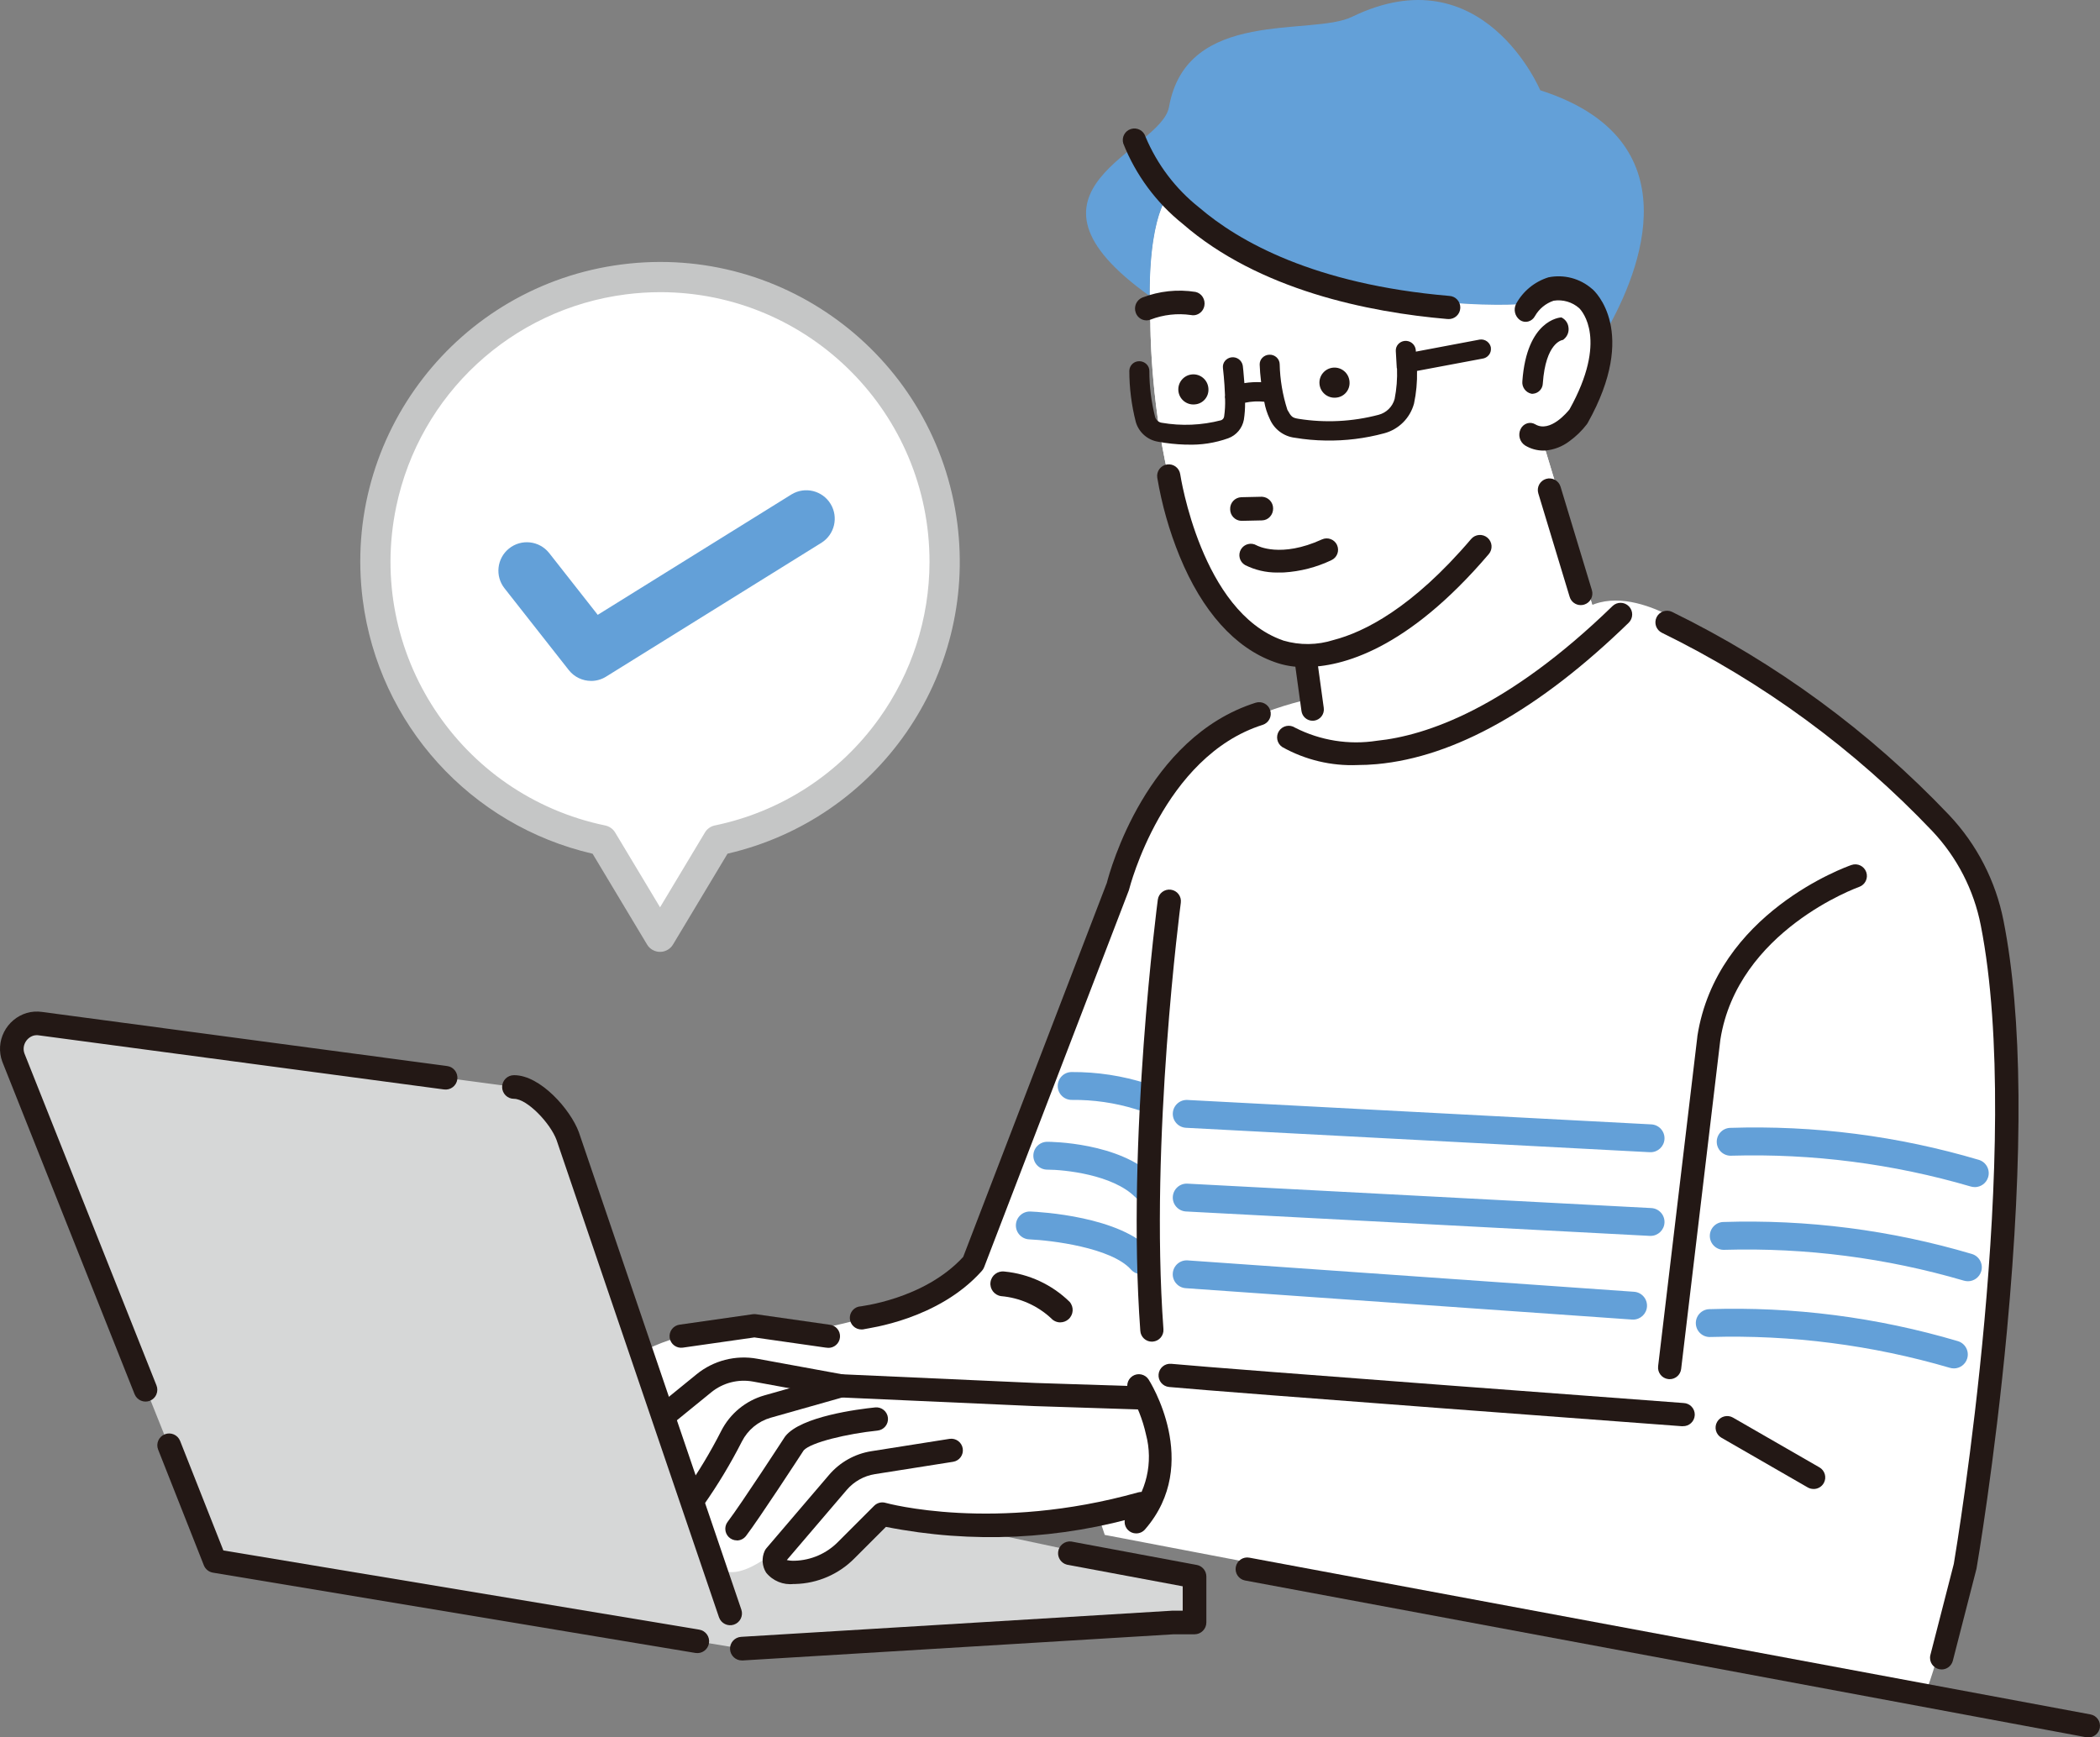
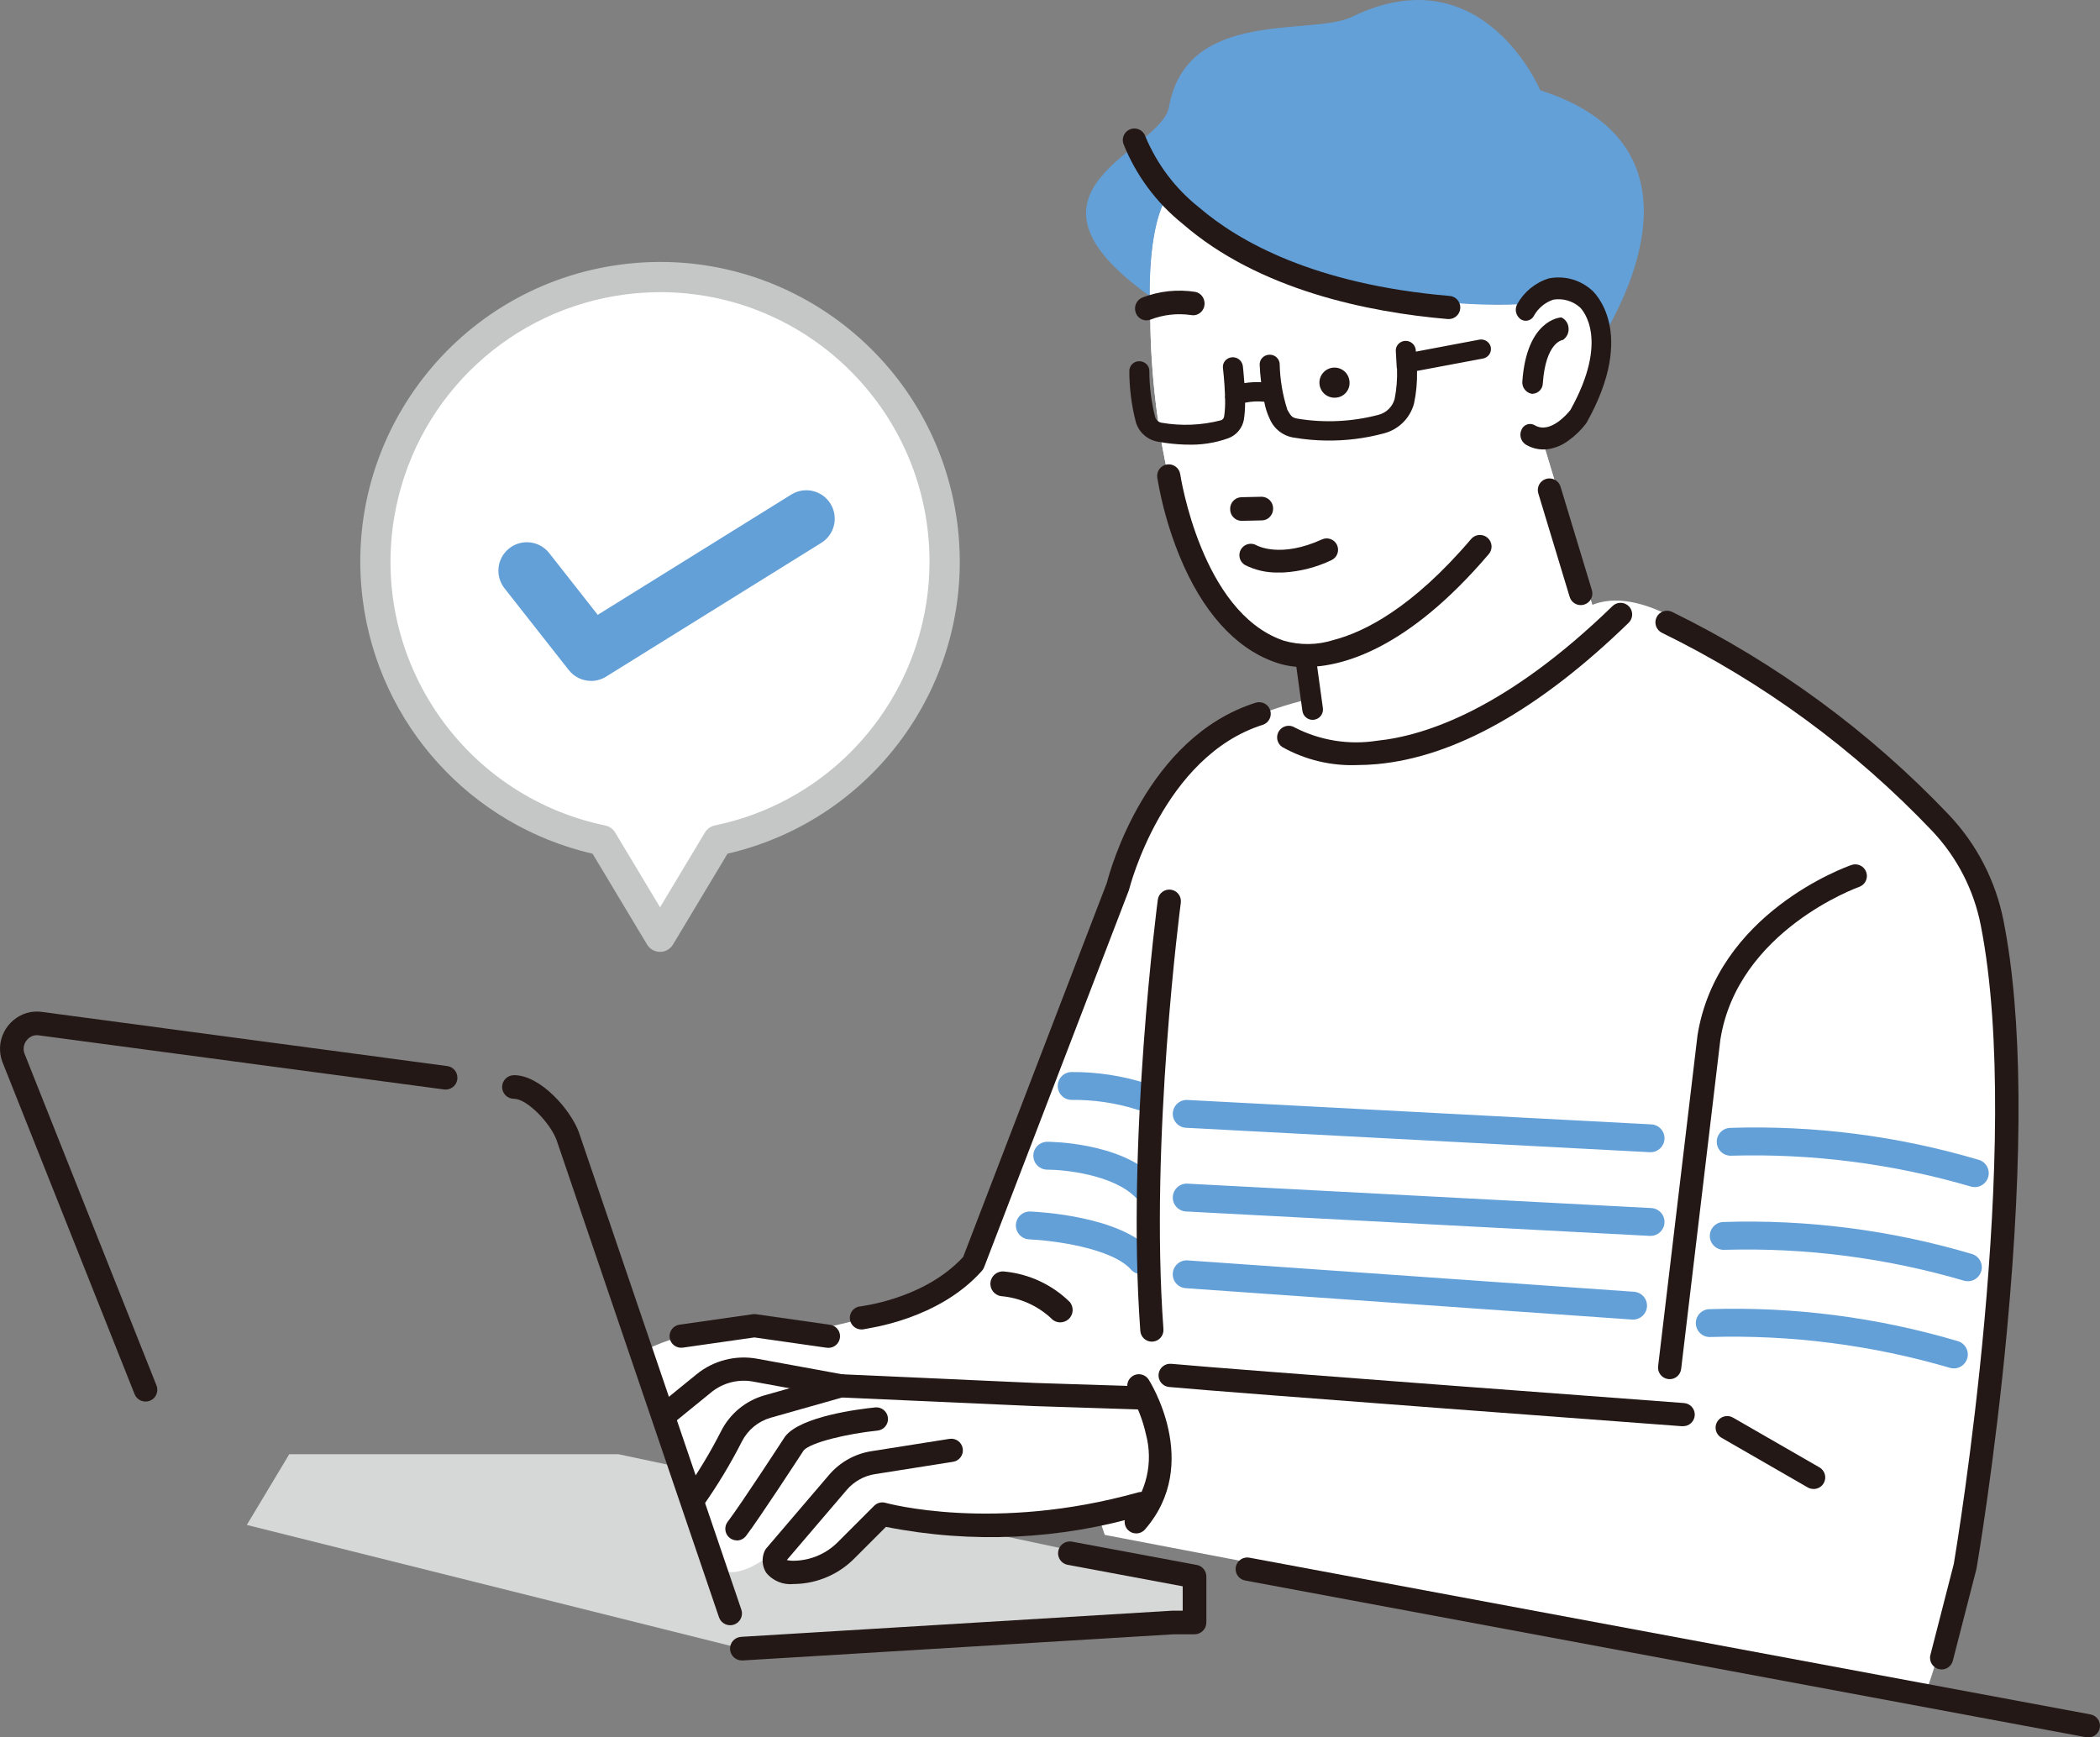
<svg xmlns="http://www.w3.org/2000/svg" id="b" viewBox="0 0 150 124.109">
  <rect x="0" y="0" width="150" height="124.109" fill="#808080" stroke="none" />
  <g id="c">
    <path id="d" d="M83.81,115.904l-30.808,1.871-35.372-8.843,3.032-5.053h23.51l41.155,8.742v3.285h-1.517Z" fill="#d6d7d7" />
-     <path id="e" d="M40.547,81.146l12.454,36.629-37.655-6.268L.953,75.543c-.341-.954.156-2.004,1.111-2.345.029-.01.058-.02.087-.029.243-.068.497-.083.746-.046l33.821,4.523c1.439-.011,3.333,2.15,3.834,3.499" fill="#d6d7d7" />
    <path id="f" d="M97.593,49.307s-12.142.561-15.878,8.966l-11.77,31.008s-2.241,4.109-12.328,5.792c0,0-6.911-1.121-11.768,1.495l5.23,14.944s.68,2.464,5.043-1.307c0,0-3.175,3.362,2.989,1.681l2.615-2.616s.747-1.495,4.109-.187c0,0,8.78,1.121,12.515-1.121l.561,1.681,58.657,11.205s2.989-7.098,5.044-28.207c0,0,1.121-14.757.561-22.042,0,0-.931-9.9-7.285-14.57,0,0-10.834-8.032-14.944-11.021,0,0-5.977-4.484-8.966-.373l-14.384,4.673Z" fill="#fff" />
    <path id="g" d="M83.771,13.561s-1.993,1.241-1.6,9.552c0,0-.082,20.847,10.348,23.953l1.241,4.344s3.212,8.472,20.647-5.974l-4.039-13.342s4.288-.854,4.537-7.579c0,0-.873-7.328-6.539-2.793,0,0-15.181,1.001-24.595-8.171" fill="#fff" />
    <path id="h" d="M83.771,13.561s-1.993,1.241-1.6,9.552c0,0-.082,20.847,10.348,23.953l1.241,4.344s3.212,8.472,20.647-5.974l-4.039-13.342s4.288-.854,4.537-7.579c0,0-.873-7.328-6.539-2.793,0,0-15.181,1.001-24.595-8.171" fill="#fff" />
    <path id="i" d="M83.771,13.567c9.412,9.168,24.595,8.171,24.595,8.171,4.402-3.524,5.911.114,6.365,1.911,2.44-4.272,6.272-13.682-4.714-17.201,0,0-4.103-9.786-13.445-5.246-2.889,1.405-11.814-.673-13.072,6.44-.563,3.182-12.101,5.854-1.382,13.502-.014-6.53,1.655-7.575,1.655-7.575" fill="#63a0d8" />
-     <path id="j" d="M85.333,28.889c-.592.051-1.113-.388-1.164-.98s.388-1.113.98-1.164c.592-.051,1.113.388,1.164.98.001.014.002.029.003.044.04.578-.395,1.079-.973,1.119-.003,0-.006,0-.01,0" fill="#231815" />
    <path id="k" d="M95.413,28.406c-.592.051-1.113-.388-1.164-.98s.388-1.113.98-1.164c.592-.051,1.113.388,1.164.98.001.014.002.029.003.044.04.578-.395,1.079-.973,1.119-.003,0-.006,0-.01,0" fill="#231815" />
    <path id="l" d="M85.317,22.439h0c-.08.01-.16.007-.239-.01-.989-.141-1.997-.028-2.93.33-.08.032-.166.049-.252.051-.313,0-.592-.197-.696-.492-.147-.389.038-.824.42-.988,1.196-.459,2.492-.597,3.757-.4.193.043.361.162.464.331.107.172.144.378.103.576-.058.315-.311.558-.629.603" fill="#231815" />
    <path id="m" d="M81.886,22.886c-.342-.004-.645-.221-.759-.543-.161-.428.043-.907.463-1.086,1.21-.467,2.522-.607,3.803-.404.215.046.402.178.517.365.118.188.159.415.115.633-.066.348-.346.615-.696.665h-.01c-.085.01-.171.006-.254-.012-.973-.14-1.966-.028-2.884.326-.09.036-.185.055-.281.057h-.014ZM84.314,20.897c-.91.016-1.811.186-2.664.503-.344.147-.51.54-.376.889.093.264.341.44.621.442.077-.001.153-.017.224-.046.947-.365,1.972-.48,2.976-.334.068.014.138.018.207.009l.01.077-.009-.077c.285-.041.511-.259.563-.542.036-.178.002-.363-.094-.517-.092-.151-.241-.258-.414-.297-.345-.072-.696-.106-1.048-.103" fill="#231815" />
    <path id="n" d="M90.145,35.485h-.035l-1.448.032c-.457.018-.812.403-.794.859,0,0,0,.002,0,.002,0,.444.349.809.792.827h.035l1.448-.032c.218-.005.424-.099.57-.261.15-.163.23-.378.224-.6-.003-.442-.35-.805-.792-.827" fill="#231815" />
    <path id="o" d="M106.498,24.855c-.057-.387-.417-.654-.804-.598l-4.56.861-.007-.121c-.042-.398-.398-.686-.796-.644-.176.018-.338.1-.458.231-.121.133-.183.309-.173.488l.068,1.19c0,.024.007.047.019.068.027.728-.03,1.457-.171,2.172-.153.554-.59.985-1.147,1.129-1.867.493-3.816.59-5.723.285-.433-.073-.507-.133-.79-.642-.34-1.057-.526-2.157-.55-3.267-.006-.182-.085-.354-.219-.478-.14-.131-.326-.2-.517-.191-.193.004-.376.085-.508.224-.124.13-.191.304-.185.484.01.352.047.793.103,1.256-.399-.02-.8.002-1.195.065-.048-.698-.113-1.235-.114-1.241-.064-.395-.436-.662-.831-.598-.175.029-.333.12-.445.258-.112.14-.163.32-.142.499,0,.009.115.962.147,1.949-.016.087-.014.177.006.264.015.418-.007.836-.067,1.249-.016.127-.102.233-.223.274-1.385.361-2.831.421-4.24.177-.22-.035-.4-.192-.465-.404-.275-1.076-.414-2.182-.414-3.293.002-.185-.073-.363-.207-.491-.134-.13-.313-.204-.5-.207-.387-.012-.711.291-.724.678,0,1.235.156,2.464.462,3.66.213.737.831,1.286,1.588,1.412.639.117,1.287.186,1.936.207h.129c1.005.038,2.007-.116,2.954-.455.578-.214,1.001-.716,1.113-1.323.062-.402.091-.808.087-1.215.45-.095.912-.119,1.369-.069.074.425.206.838.393,1.228.315.74,1.003,1.254,1.802,1.345.722.121,1.452.186,2.183.197,1.414.026,2.825-.148,4.19-.517,1.04-.278,1.852-1.089,2.131-2.129.161-.764.233-1.545.213-2.326l4.654-.874c.191-.021.365-.118.483-.27.111-.141.161-.321.138-.499" fill="#231815" />
    <path id="p" d="M110.366,32.104c-.487.026-.97-.096-1.387-.35-.35-.228-.478-.68-.299-1.057.137-.337.523-.5.86-.362.029.012.057.026.084.042,1.107.655,2.357-.847,2.547-1.089,2.792-5.006.909-7.107.685-7.331-.518-.459-1.215-.662-1.899-.553-.586.194-1.079.6-1.383,1.138-.158.327-.551.464-.878.306-.028-.013-.054-.028-.079-.045-.337-.243-.444-.697-.251-1.065.486-.885,1.295-1.548,2.259-1.85,1.081-.217,2.202.08,3.034.804.015.011.029.023.043.035.135.118,3.271,2.966-.366,9.453-.015.027-.032.053-.051.079-.351.458-.767.862-1.235,1.201-.489.371-1.073.596-1.684.65" fill="#231815" />
-     <path id="q" d="M110.231,32.187c-.456-.002-.903-.128-1.293-.365-.384-.249-.524-.743-.33-1.156.09-.203.263-.358.475-.426.194-.06.405-.034.579.071,1.063.629,2.309-.895,2.447-1.07,2.753-4.946.91-7.009.691-7.227-.499-.441-1.169-.636-1.827-.533-.564.189-1.038.579-1.332,1.095-.101.195-.28.338-.493.393-.198.049-.408.012-.576-.103-.368-.266-.486-.762-.277-1.166.496-.905,1.324-1.582,2.309-1.89,1.105-.224,2.252.077,3.103.817l.048.038c.138.12,3.318,3.009-.35,9.55-.017.03-.036.059-.056.087-.356.465-.778.876-1.253,1.218-.5.38-1.098.61-1.724.664h-.139M109.296,30.36c-.055,0-.11.008-.163.025-.17.055-.309.181-.381.344-.162.341-.047.75.269.957.404.247.872.365,1.345.339.597-.053,1.167-.273,1.643-.636.461-.334.871-.733,1.217-1.184.017-.023.032-.047.045-.071,3.607-6.432.517-9.24.383-9.357l-.038-.031c-.813-.709-1.91-1.002-2.968-.791-.943.296-1.734.945-2.209,1.811-.173.333-.077.744.226.965.132.091.297.121.453.083.17-.045.313-.16.394-.316.315-.555.826-.973,1.432-1.172.707-.116,1.428.092,1.965.566.237.235,2.152,2.379-.663,7.43-.247.31-1.503,1.8-2.654,1.118-.088-.053-.189-.081-.292-.082" fill="#231815" />
    <path id="r" d="M109.511,28.054c-.037.003-.075.003-.113,0-.378-.084-.63-.443-.581-.827.31-4.289,2.595-4.466,2.689-4.471.42.224.578.747.353,1.166-.047.088-.109.167-.184.234l-.069.058c-.052.006-1.279.195-1.487,3.177-.007.344-.27.629-.612.665" fill="#231815" />
    <path id="s" d="M109.478,28.132c-.03,0-.06-.002-.09-.006-.418-.09-.698-.483-.647-.907.317-4.357,2.665-4.537,2.766-4.544.013,0,.026.002.037.007.272.134.457.398.49.7.047.31-.068.622-.304.827l-.069.059c-.011.01-.026.016-.04.018-.05.006-1.216.187-1.42,3.103-.012.383-.305.697-.686.736h-.037M111.494,22.825c-.238.022-2.305.333-2.601,4.399-.045.344.179.665.517.743.033.003.066.003.098,0,.303-.035.533-.288.539-.593.2-2.854,1.345-3.206,1.531-3.244l.054-.046c.196-.172.291-.433.25-.691-.026-.243-.17-.457-.385-.572" fill="#231815" />
    <path id="t" d="M93.759,51.421c-.369,0-.68-.273-.73-.638l-.51-3.711c-.068-.402.202-.784.604-.852.402-.068.783.202.852.604.003.016.005.032.007.047l.51,3.711c.055.405-.229.777-.634.832-.033.004-.066.007-.099.007" fill="#231815" />
-     <path id="u" d="M93.758,51.486c-.401-.001-.741-.297-.796-.695l-.51-3.711c-.071-.439.226-.852.665-.923.439-.071.852.226.923.665.002.013.004.026.005.039l.51,3.711c.06.44-.248.846-.688.907-.037.005-.074.007-.111.007M93.25,46.299c-.031,0-.062.002-.093.006-.367.051-.624.39-.574.757l.509,3.711c.037.369.366.639.736.602.369-.037.639-.366.602-.736-.002-.017-.004-.033-.007-.049l-.51-3.711c-.046-.332-.329-.579-.664-.58" fill="#231815" />
    <path id="v" d="M95.505,38.935c-.188-.409-.671-.589-1.081-.402-2.941,1.345-4.6.459-4.668.422-.388-.228-.888-.099-1.117.289-.228.388-.099.888.289,1.116.715.36,1.505.545,2.305.538.15,0,.31,0,.47-.005,1.178-.072,2.331-.37,3.397-.878.409-.187.59-.671.403-1.08,0,0,0,0,0,0" fill="#231815" />
    <path id="w" d="M47.532,101.879c-.457.004-.83-.364-.834-.821-.002-.253.112-.494.31-.652l2.744-2.234c1.213-.989,2.798-1.395,4.337-1.112l6.055,1.109,13.828.621,7.71.248c.457.007.822.383.814.84-.007.457-.383.822-.84.814h-.027l-7.721-.249-13.895-.621c-.038-.002-.075-.006-.113-.012l-6.108-1.119c-1.061-.195-2.154.086-2.99.767l-2.744,2.234c-.148.121-.333.186-.523.186" fill="#231815" />
    <path id="x" d="M93.239,47.649c-.754.02-1.505-.103-2.213-.362-2.815-1.004-5.156-3.62-6.77-7.557-.737-1.806-1.272-3.688-1.595-5.612-.066-.453.248-.874.701-.94.453-.066.874.248.94.701.019.123,1.509,9.809,7.301,11.853.022.007.043.017.065.026,1.176.346,2.428.331,3.595-.043,2.15-.557,5.6-2.26,9.816-7.21.297-.349.821-.391,1.169-.094.349.297.391.821.094,1.169-5.828,6.843-10.501,8.067-13.103,8.067" fill="#231815" />
    <path id="y" d="M112.911,43.225c-.366,0-.688-.239-.793-.59l-2.239-7.391c-.133-.438.115-.901.553-1.034.438-.133.901.115,1.034.553h0l2.239,7.391c.134.437-.111.9-.548,1.034-.08.025-.163.037-.246.036" fill="#231815" />
    <path id="z" d="M96.969,54.65c-1.877.078-3.739-.368-5.378-1.286-.381-.254-.484-.769-.23-1.15.254-.381.769-.484,1.15-.23,1.8.916,3.842,1.242,5.837.931,3.533-.362,9.321-2.325,16.829-9.619.328-.319.854-.312,1.173.017.319.328.312.854-.017,1.173h0c-6.371,6.191-12.423,9.589-17.988,10.099-.482.044-.939.064-1.373.064" fill="#231815" />
    <path id="aa" d="M59.115,96.275c-.039,0-.079-.003-.118-.008l-5.113-.73-5.113.73c-.453.065-.873-.25-.938-.703s.25-.873.703-.938l5.23-.747c.078-.011.157-.011.235,0l5.23.747c.457.032.801.428.769.885-.032.457-.428.802-.885.77" fill="#231815" />
    <path id="ab" d="M61.545,94.968c-.457.009-.834-.355-.843-.812-.007-.384.251-.722.623-.817.052-.014,4.667-.496,7.475-3.555l10.26-26.717c.225-.883,2.827-10.395,10.629-12.869.437-.138.903.103,1.041.54.139.437-.103.903-.54,1.041h0c-7.116,2.256-9.509,11.642-9.533,11.737-.008.033-.018.065-.03.097l-10.333,26.909c-.036.094-.088.18-.155.255-3.116,3.505-8.142,4.098-8.372,4.162-.072.02-.147.03-.221.03" fill="#231815" />
    <path id="ac" d="M56.704,113.148c-.757.09-1.507-.218-1.984-.814-.289-.464-.328-1.042-.103-1.541.032-.071.074-.136.124-.195l4.48-5.244c.773-.905,1.844-1.504,3.019-1.69l5.579-.881c.452-.071.877.237.948.69s-.237.877-.69.948l-5.579.881c-.785.124-1.5.524-2.017,1.128l-4.28,5.01c.186.041.377.057.568.049,1.171-.033,2.284-.52,3.103-1.358l2.57-2.57c.214-.212.525-.291.814-.207.075.022,7.769,2.135,18.041-.749.441-.124.899.133,1.023.574.124.441-.133.899-.574,1.023-5.993,1.786-12.33,2.084-18.464.868l-2.237,2.237c-1.121,1.141-2.641,1.802-4.24,1.843h-.103" fill="#231815" />
    <path id="ad" d="M49.586,107.857c-.457.001-.828-.368-.83-.825,0-.173.053-.341.153-.482.97-1.381,1.841-2.829,2.606-4.333.63-1.238,1.746-2.159,3.082-2.54l5.224-1.479c.441-.125.899.131,1.024.572.125.441-.131.899-.572,1.024l-5.224,1.479c-.891.255-1.635.869-2.055,1.695-.802,1.575-1.714,3.091-2.73,4.537-.155.221-.409.351-.678.351" fill="#231815" />
    <path id="ae" d="M120.197,101.88h-.062c-.327-.024-32.743-2.433-36.63-2.803-.457-.043-.792-.449-.749-.906s.449-.792.906-.749c3.869.369,36.269,2.776,36.595,2.801.457.017.814.4.797.857s-.4.814-.857.797h0" fill="#231815" />
    <path id="af" d="M119.264,98.519c-.035,0-.069-.002-.103-.006-.454-.054-.778-.465-.724-.919,0,0,0-.002,0-.002l2.802-23.537v-.029c1.368-8.797,10.616-12.101,11.009-12.237.433-.15.905.078,1.056.511s-.078.905-.511,1.056h0c-.087.03-8.688,3.121-9.911,10.912l-2.8,23.521c-.049.419-.406.734-.827.731" fill="#231815" />
    <path id="ag" d="M129.535,106.362c-.145,0-.288-.038-.414-.111l-6.164-3.55c-.397-.229-.534-.736-.305-1.132.228-.397.736-.534,1.132-.305l6.164,3.549c.4.221.545.725.324,1.124-.148.268-.432.432-.737.427" fill="#231815" />
    <path id="ah" d="M138.689,119.254c-.457.001-.828-.368-.83-.825,0-.071.009-.141.026-.209l1.672-6.505c.192-1.138,5.005-30.029,1.925-45.625-.496-2.523-1.696-4.853-3.461-6.723-5.542-5.831-12.08-10.627-19.307-14.162-.413-.198-.587-.694-.389-1.107.198-.413.694-.587,1.107-.389h0c7.409,3.623,14.113,8.54,19.795,14.518,1.98,2.098,3.326,4.713,3.882,7.544,1.345,6.784,1.422,16.635.246,29.28-.874,9.392-2.156,16.905-2.172,16.98,0,.023-.008.044-.015.066l-1.681,6.538c-.094.366-.425.621-.803.621" fill="#231815" />
    <path id="ai" d="M149.15,124.109c-.056,0-.111-.005-.165-.017l-60.062-11.194c-.449-.091-.739-.528-.649-.977.091-.449.528-.739.977-.649l60.062,11.194c.45.078.752.506.674.956-.07.405-.427.697-.838.686" fill="#231815" />
    <path id="aj" d="M52.637,110.036c-.457.002-.829-.368-.83-.825,0-.183.059-.36.17-.505.986-1.299,4.044-6.005,4.075-6.053.014-.023.031-.044.048-.066,1.126-1.408,5.195-1.925,6.412-2.05.457-.047.865.286.912.743.047.457-.286.865-.743.912-2.149.221-4.758.838-5.275,1.413-.33.507-3.135,4.815-4.116,6.109-.157.207-.401.328-.661.328" fill="#231815" />
    <path id="ak" d="M81.155,109.537c-.457,0-.827-.372-.826-.828,0-.201.073-.394.206-.545,1.358-1.562,1.853-3.696,1.321-5.696-.235-1.065-.641-2.086-1.203-3.021-.25-.383-.143-.897.24-1.148s.897-.143,1.148.24h0c.039.059,3.845,5.999-.254,10.712-.157.181-.386.286-.626.285" fill="#231815" />
    <path id="al" d="M103.447,22.788h-.072c-5.612-.484-13.445-2.056-18.9-6.8-1.888-1.512-3.349-3.489-4.24-5.737-.135-.438.11-.902.547-1.037s.902.11,1.037.547c.831,1.988,2.153,3.732,3.842,5.068,2.825,2.421,8.215,5.482,17.854,6.309.457.019.812.406.792.863-.019.457-.406.812-.863.792" fill="#231815" />
    <path id="am" d="M75.739,94.463c-.253,0-.494-.108-.662-.297-.98-.908-2.234-1.463-3.565-1.578-.486-.065-.827-.511-.762-.996s.511-.827.996-.762h0c1.753.169,3.395.932,4.654,2.163.322.368.284.926-.083,1.248-.161.141-.368.219-.582.219" fill="#231815" />
    <path id="an" d="M117.893,82.306h-.053l-33.126-1.744c-.549-.029-.971-.497-.942-1.046s.497-.971,1.046-.942l33.126,1.744c.549.025.974.491.948,1.039-.024.534-.466.953-1,.949" fill="#63a0d8" />
    <path id="ao" d="M117.893,88.284h-.053l-33.126-1.744c-.549-.029-.971-.497-.942-1.046s.497-.971,1.046-.942h0l33.126,1.744c.549.025.974.491.948,1.039-.024.534-.466.953-1,.949" fill="#63a0d8" />
    <path id="ap" d="M116.644,94.261h-.071l-31.88-2.241c-.548-.039-.962-.514-.923-1.063.039-.548.514-.962,1.063-.923h0l31.88,2.241c.548.035.964.509.929,1.057-.034.525-.471.933-.997.931" fill="#63a0d8" />
    <path id="aq" d="M81.529,79.318c-.135,0-.268-.027-.392-.081-1.486-.459-3.035-.684-4.59-.667-.55,0-.995-.445-.995-.995s.445-.995.995-.995c1.825-.012,3.641.267,5.378.827.506.215.741.8.525,1.305-.157.367-.518.606-.917.605" fill="#63a0d8" />
    <path id="ar" d="M81.778,85.794c-.264,0-.517-.105-.703-.292-1.6-1.6-5.068-1.95-6.27-1.95-.55,0-.995-.445-.995-.995s.445-.995.995-.995c.207,0,5.171.029,7.677,2.533.389.388.39,1.018.002,1.407-.187.187-.44.292-.705.292" fill="#63a0d8" />
    <path id="as" d="M81.53,91.023c-.285,0-.556-.121-.745-.334-1.4-1.575-5.722-2.091-7.268-2.157-.549-.023-.976-.487-.953-1.036.023-.549.487-.976,1.036-.953.655.027,6.463.338,8.672,2.824.364.411.326,1.04-.085,1.405-.182.161-.416.25-.659.25" fill="#63a0d8" />
    <path id="at" d="M82.278,95.84c-.435.001-.796-.335-.827-.768-1.004-13.688,1.228-30.635,1.25-30.806.061-.454.477-.773.931-.712.454.061.773.477.712.931-.023.168-2.231,16.951-1.241,30.464.034.456-.307.853-.763.887-.001,0-.002,0-.003,0h-.062" fill="#231815" />
    <path id="au" d="M141.055,84.798c-.099,0-.197-.015-.292-.043-5.545-1.624-11.31-2.366-17.085-2.2-.549.032-1.02-.386-1.052-.935-.032-.549.386-1.02.935-1.052,6.012-.197,12.017.574,17.784,2.284.526.159.824.714.665,1.24-.127.421-.516.709-.956.708" fill="#63a0d8" />
    <path id="av" d="M140.561,91.522c-.099,0-.197-.015-.292-.043-5.545-1.624-11.31-2.366-17.085-2.2-.549.032-1.02-.386-1.052-.935-.032-.549.386-1.02.935-1.052,6.012-.197,12.017.574,17.784,2.284.526.159.824.714.665,1.24-.127.421-.516.709-.956.708" fill="#63a0d8" />
    <path id="aw" d="M139.561,97.749c-.099,0-.197-.015-.292-.043-5.545-1.624-11.31-2.366-17.085-2.2-.549.032-1.02-.386-1.052-.935-.032-.549.386-1.02.935-1.052,6.012-.197,12.016.575,17.783,2.284.526.159.824.714.665,1.24-.127.421-.516.709-.956.708" fill="#63a0d8" />
    <path id="ax" d="M52.953,114.98l-11.608-34.108c-.6-1.62-2.749-4.068-4.621-4.068h-.017c-.466.002-.843.381-.841.847.002.466.381.843.847.841.937,0,2.586,1.725,3.039,2.938l11.603,34.095c.15.441.63.677,1.071.527.441-.15.677-.63.527-1.071" fill="#231815" />
    <path id="ay" d="M11.17,99.606h0c.088-.206.09-.439.005-.646L1.743,75.246c-.088-.251-.069-.527.053-.764.122-.242.337-.424.597-.504.128-.033.262-.039.392-.018l28.931,3.864c.461.063.885-.259.949-.719,0-.002,0-.003,0-.005.063-.461-.26-.885-.72-.948-.001,0-.002,0-.004,0l-28.932-3.865c-.368-.054-.742-.029-1.099.073-.703.213-1.288.703-1.62,1.358-.334.655-.382,1.42-.13,2.112l9.454,23.762c.174.432.666.642,1.098.467.208-.084.374-.247.461-.453" fill="#231815" />
-     <path id="az" d="M49.948,116.411l-33.992-5.657-3.09-7.823c-.171-.434-.662-.646-1.095-.475-.434.171-.646.662-.475,1.095l3.266,8.267c.11.275.355.473.646.522l34.463,5.736c.46.077.895-.234.971-.694s-.234-.895-.694-.971h0" fill="#231815" />
    <path id="ba" d="M85.48,111.789l-8.964-1.674c-.463-.053-.882.279-.935.742-.048.417.218.806.624.912l8.274,1.546v1.74h-.724l-30.807,1.87c-.466.023-.825.418-.802.884.022.453.399.808.853.803h.052l30.782-1.869h1.491c.466,0,.843-.378.844-.844v-3.285c-.001-.405-.291-.753-.689-.827" fill="#231815" />
    <path id="bb" d="M67.307,37.54c-1.427-11.135-11.61-19.005-22.745-17.579-11.135,1.427-19.005,11.61-17.579,22.745,1.102,8.601,7.539,15.556,16.029,17.319l4.131,6.885,4.137-6.889c10.394-2.158,17.377-11.951,16.031-22.481" fill="#fff" />
    <path id="bc" d="M68.381,37.402c-1.503-11.728-12.229-20.017-23.957-18.514-11.728,1.503-20.017,12.229-18.514,23.957,1.139,8.885,7.689,16.123,16.417,18.139l3.891,6.485c.307.512.97.679,1.483.372.153-.091.28-.219.372-.372l3.894-6.489c10.714-2.476,17.809-12.667,16.415-23.574M62.788,51.333c-2.808,3.93-6.996,6.655-11.727,7.631-.296.061-.553.243-.708.503l-3.206,5.344-3.206-5.34c-.155-.259-.412-.441-.707-.503-10.409-2.16-17.096-12.348-14.936-22.757,1.669-8.044,8.259-14.142,16.408-15.183.823-.105,1.652-.158,2.482-.158,10.63.023,19.229,8.659,19.206,19.29-.009,4.008-1.269,7.914-3.604,11.172" fill="#c5c6c6" />
    <path id="bd" d="M42.224,48.64c-.624,0-1.214-.286-1.599-.777l-4.578-5.825c-.702-.875-.562-2.155.313-2.857.875-.702,2.155-.562,2.857.313.009.011.017.022.026.032l3.452,4.394,13.85-8.609c.962-.578,2.211-.267,2.789.695.566.941.281,2.162-.643,2.756l-15.396,9.57c-.321.202-.692.309-1.072.31" fill="#63a0d8" />
  </g>
</svg>